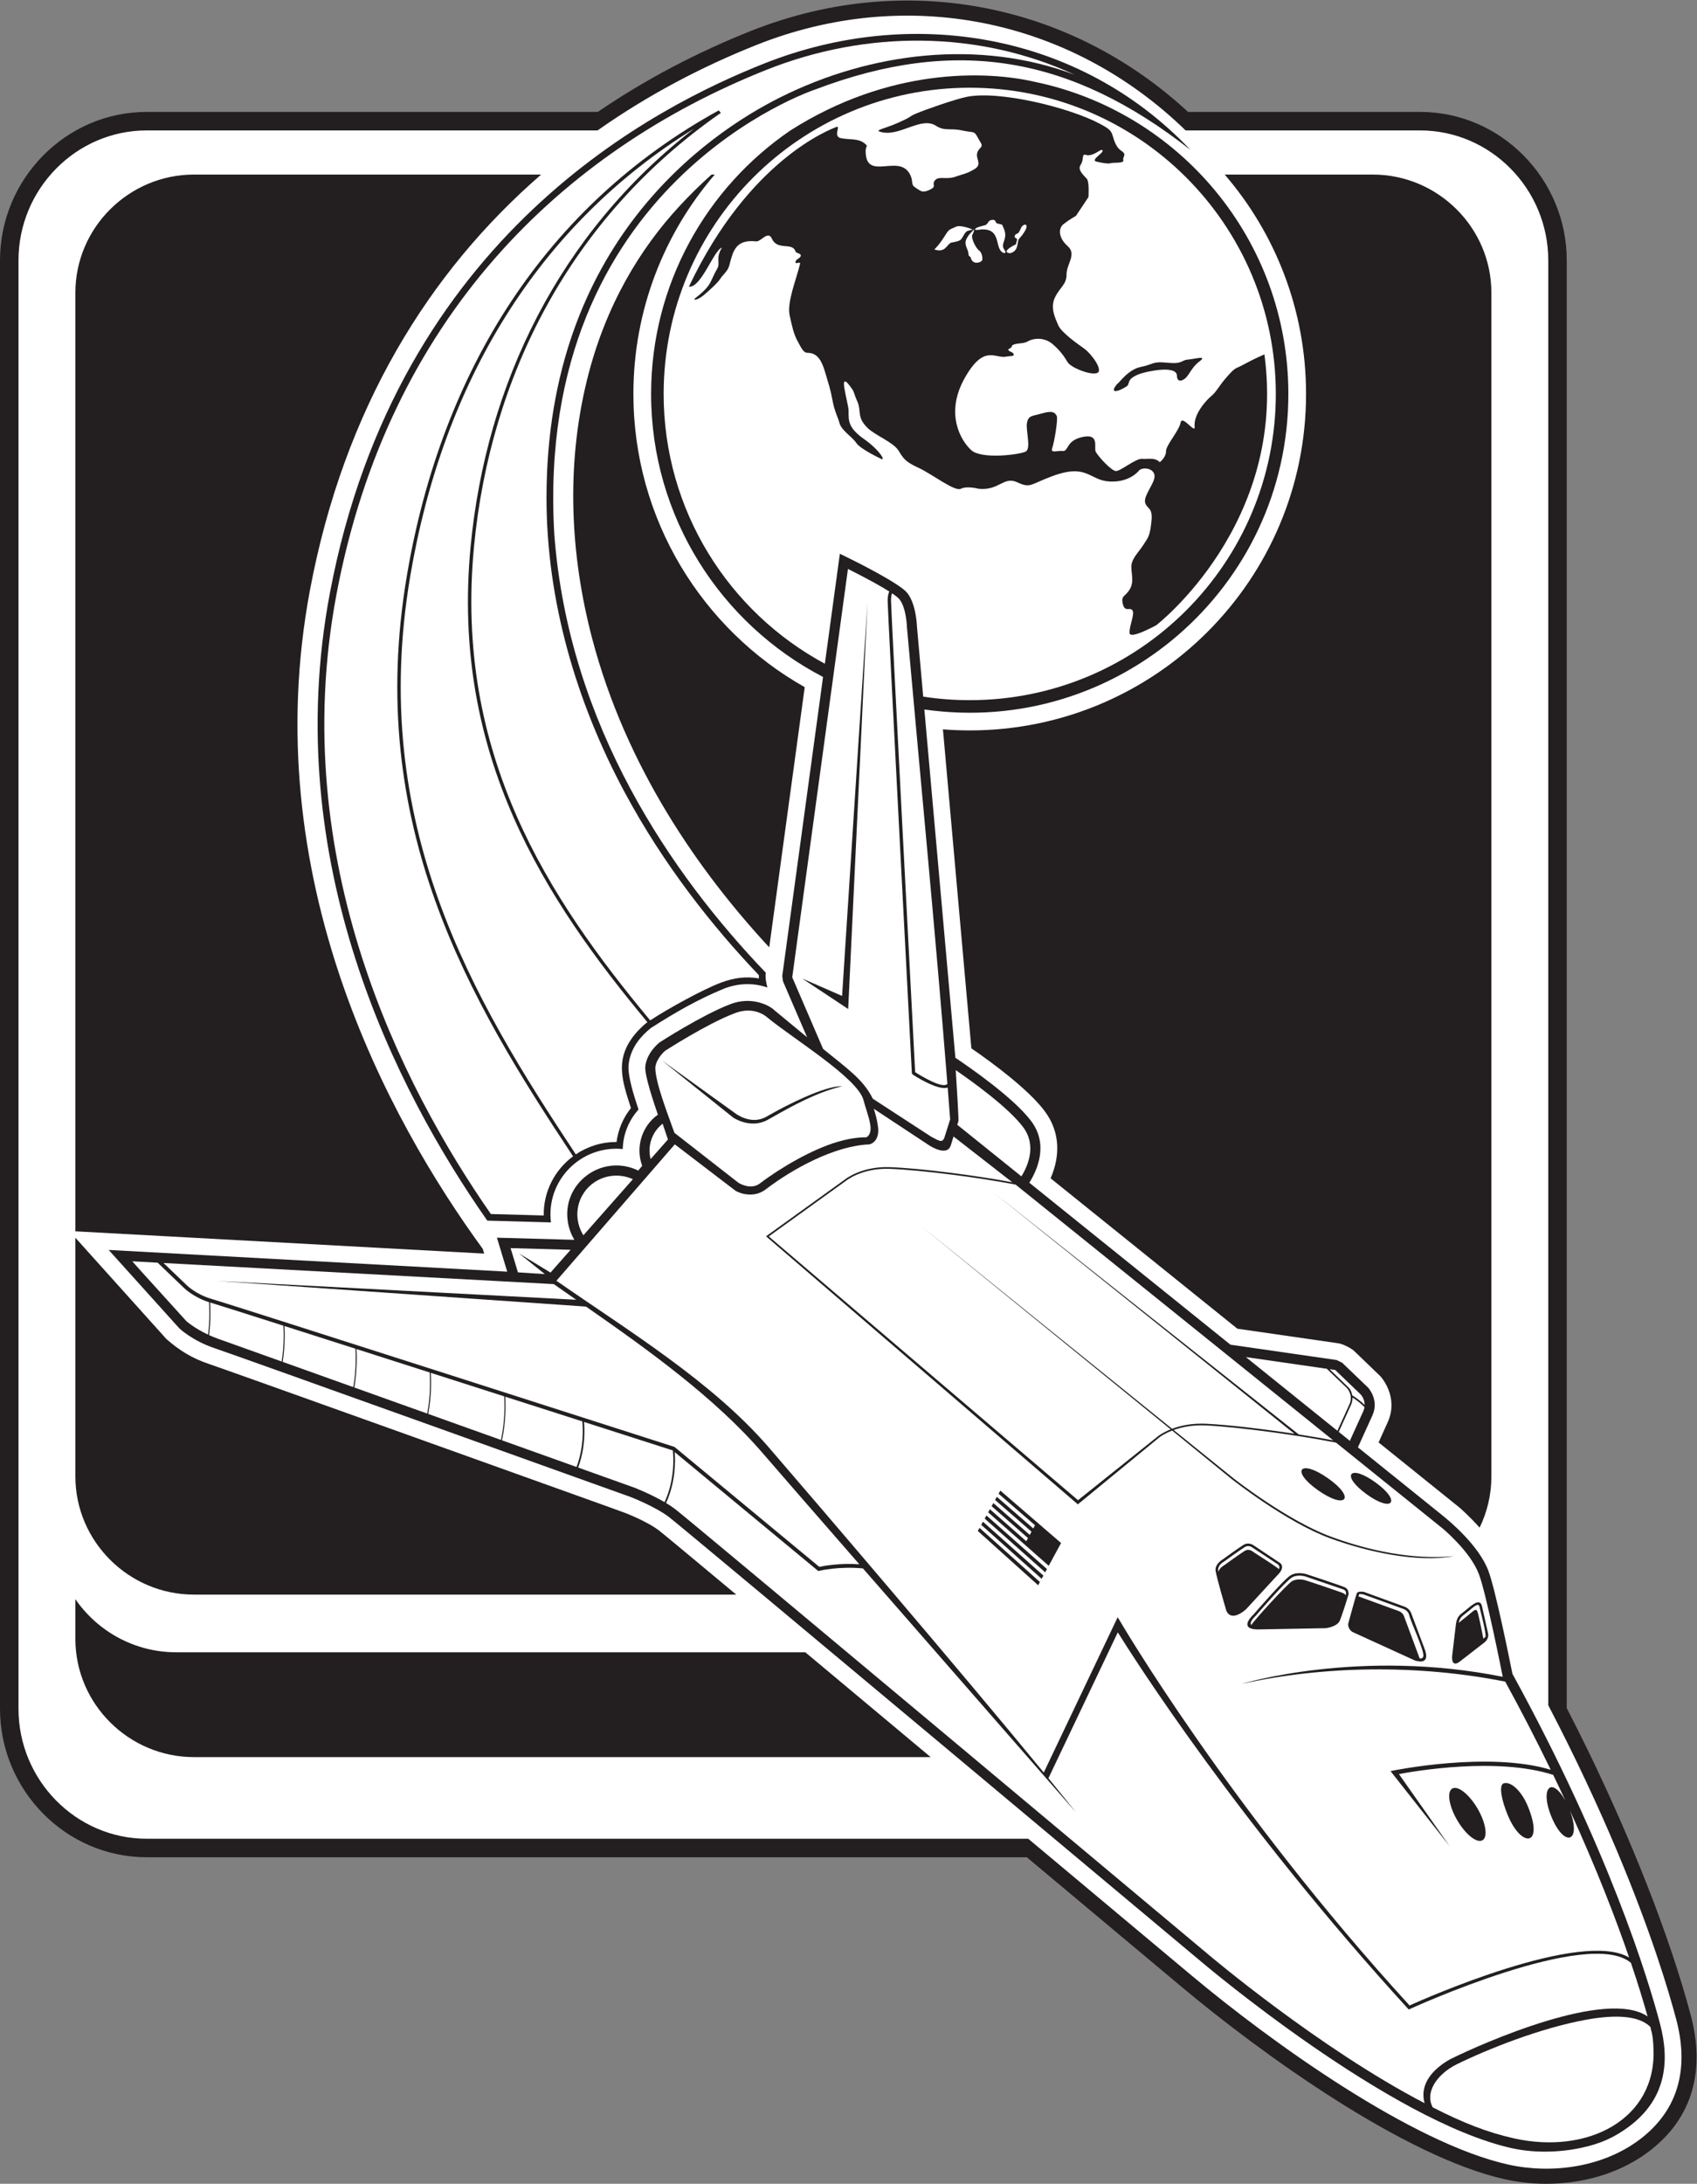
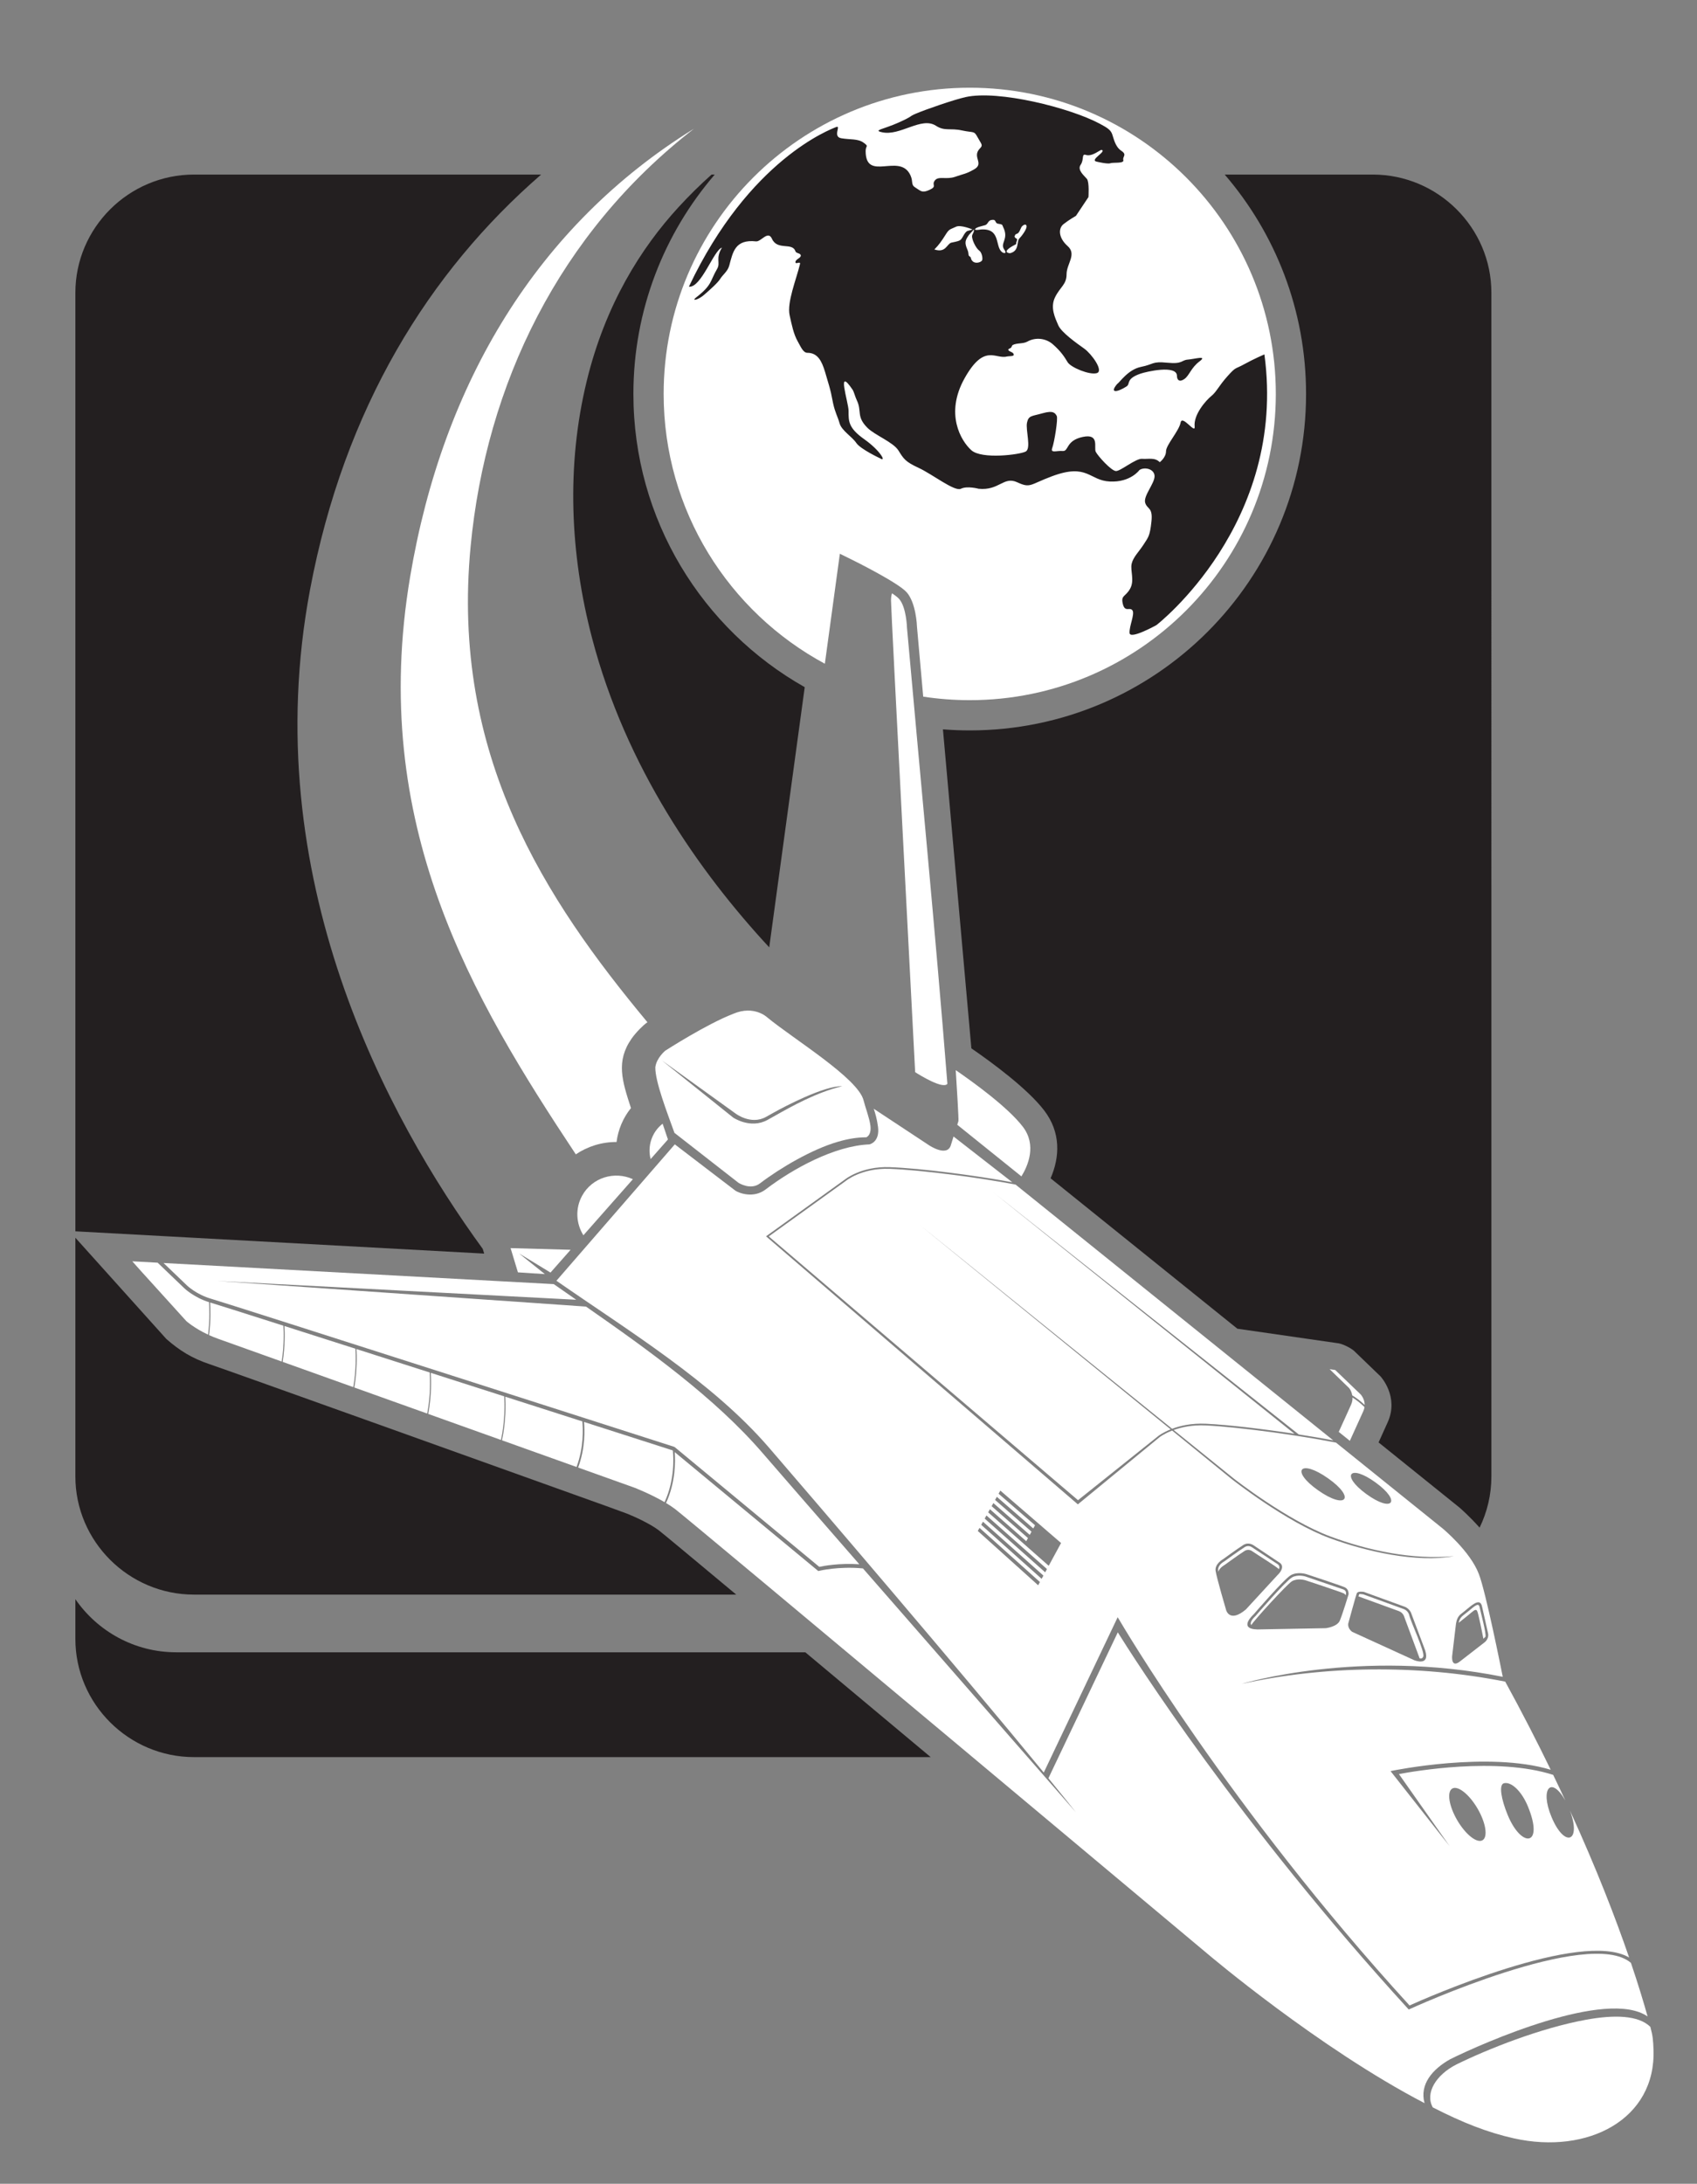
<svg xmlns="http://www.w3.org/2000/svg" viewBox="0 0 758.107 975.133" height="975.133" width="758.107" xml:space="preserve" id="svg2" version="1.1">
  <rect x="0" y="0" width="758.107" height="975.133" fill="#808080" stroke="none" />
  <defs id="defs6" />
  <g transform="matrix(1.333,0,0,-1.333,0,975.133)" id="g10">
    <g transform="scale(0.1)" id="g12">
-       <path id="path14" style="fill:#231f20;fill-opacity:1;fill-rule:evenodd;stroke:none" d="M 491.539,6940.41 H 2003.37 c 161.45,110.11 334.37,200.21 513.81,271.54 269.31,107.05 552.87,128.49 819.98,68.98 234.68,-52.28 456.4,-166.86 644.4,-340.52 h 777.66 c 271.69,0 491.53,-225.63 491.53,-497.34 V 1593.38 c 26.52,-51.43 51.44,-101.32 74.85,-149.57 136.48,-281.42 269.12,-608.607 341.1,-880.751 47.22,-178.508 9.84,-342.903 -143.91,-457.231 -134.2,-99.82 -319.09,-126.519 -479.72,-90.633 -335.25,74.914 -811.23,416.739 -1085,646.047 -14.16,11.844 -235.1,196.817 -516.94,432.608 H 491.539 C 219.848,1093.85 0,1319.48 0,1591.19 v 4851.88 c 0,271.71 219.848,497.34 491.539,497.34 v 0" />
-       <path id="path16" style="fill:#ffffff;fill-opacity:1;fill-rule:evenodd;stroke:none" d="M 491.539,6878.41 H 2002.67 c 166.59,117.22 346.24,212.27 533.14,286.58 498.79,198.29 1047.74,92.04 1437.59,-286.58 h 785.82 c 236.24,0 429.54,-195.9 429.54,-435.34 V 1603.09 c 93.27,-178.77 168.43,-341.34 228.53,-483.76 115.97,-274.865 175.11,-473.283 200.46,-569.154 41.27,-155.977 13.44,-300.711 -125.07,-403.731 -122.05,-90.769 -291.93,-114.699 -438.7,-81.902 -320.99,71.719 -787.94,404.824 -1063.42,635.535 -14.62,12.238 -249.72,209.055 -544.62,455.762 H 491.539 c -236.246,0 -429.535,195.91 -429.535,435.35 v 4851.88 c 0,239.44 193.289,435.34 429.535,435.34 z M 1633.14,3226.39 c -305.52,436.04 -697.066,1201.29 -527.83,2100.93 226.99,1206.62 1104.23,1635.45 1455.33,1775.06 491.8,195.49 1056.41,104.02 1428.85,-289.17 -399.89,313.55 -784.38,381.96 -1257.68,202.19 0,0 -943.88,-311.45 -874.1,-1490.86 48.48,-641.29 395.72,-1141.08 708.67,-1467.59 -2.32,-16.97 1.26,-33.55 5.52,-49.63 -44.77,15.57 -95.96,15.86 -146.73,-4.27 -87.21,-35.96 -165.22,-80.88 -244.26,-131.72 -29.02,-23.56 -67.67,-62.89 -74.2,-121.74 -4.28,-38.56 19.52,-109.27 33.14,-151.14 -32.88,-36.2 -51.64,-83.25 -52.87,-132.16 -140.89,13.28 -257.81,-106.18 -240.55,-245.83 l -213.29,5.93 z m 1015.88,3652.02 c -281.85,-192.25 -466.95,-515.9 -466.95,-882.73 0,-412.37 233.92,-770.18 576.24,-948.08 l -136.69,-1001.55 2.38,-17.84 80.8,-187.51 -108.59,89.64 c -14.9,15.75 -76.35,49.87 -150.34,20.53 -94.17,-36.22 -234.23,-126.65 -234.64,-126.91 -2.8,-1.89 -43.45,-34.21 -48.6,-80.53 -3.28,-29.53 29.33,-124.25 42.15,-162.04 -53.94,-38.43 -75.58,-108.9 -52.63,-171.38 l -13.16,-15.93 c -121.13,59.12 -258.95,-43.01 -235.37,-175.29 3.55,-19.92 10.77,-39.18 21.34,-56.7 l -259.59,7.22 34.49,-113.84 -1335.622,72.75 235.02,-260.75 1.851,-1.98 c 0.121,-0.12 43.575,-41.58 118.973,-66.72 66.574,-22.19 1362.418,-487.04 1394.168,-498.43 v -0.02 c 0.23,-0.09 81.21,-31.49 127.89,-66.9 48.17,-36.54 1780.25,-1486.611 1785.24,-1490.783 v 0.011 c 6.88,-5.82 627.74,-531.406 1038.71,-623.281 70.17,-15.683 153.27,-15.722 231.58,0.742 65.08,13.68 111.72,34.422 161.54,71.473 122.55,91.152 138.26,215.402 104.16,344.289 -41.14,155.535 -172.35,584.559 -494.69,1172.399 -7.7,38.61 -57.33,285.26 -80.97,346.03 -32.16,84.56 -129.03,164.88 -155.15,185.97 l -281.68,226.71 48.85,107.65 c 23,51.73 -14.43,92.04 -14.52,92.16 l -87.08,83.58 -18.63,9.11 -355.85,51.36 -674.09,542.57 c 27.3,43.22 65.51,129.02 5.19,207.9 -60.2,78.71 -207.3,180.15 -252.93,210.65 l -104.01,1166.73 c 643.6,-91.89 1219.92,406.56 1219.92,1056.99 0,515.39 -365.33,945.59 -851.09,1045.78 -165.31,37.83 -487.75,46.81 -817.62,-163.05 v 0" />
      <path id="path18" style="fill:#231f20;fill-opacity:1;fill-rule:evenodd;stroke:none" d="M 650.203,6730.58 H 1813.56 C 1439.05,6405.86 1153.63,5949.12 1039,5339.74 857.832,4376.67 1300.99,3566.34 1617.86,3131.78 l 4.79,-15.81 -1370.045,74.64 v 3144.11 c 0,217.72 178.922,395.86 397.598,395.86 z m 1734.517,0 h 10.65 c -169.88,-197.35 -272.62,-454.14 -272.62,-734.9 0,-421.45 231.48,-788.89 574.17,-982.27 l -118.95,-871.58 c -234.24,252.65 -480.17,602.58 -593.83,1036.19 -73.71,281.24 -86.89,577.27 -17.63,861.47 62.12,254.9 180.99,444.28 307.89,582.34 35.32,38.42 72.16,74.71 110.32,108.75 z M 3160.11,4872.1 c 29.62,-2.34 59.57,-3.56 89.79,-3.56 622.4,0 1127.14,504.74 1127.14,1127.14 0,280.76 -102.73,537.55 -272.61,734.9 h 496.12 c 218.68,0 397.61,-178.15 397.61,-395.86 V 2369.5 c 0,-61.34 -14.21,-119.54 -39.51,-171.5 -33.58,37.77 -64.4,64.73 -68.13,67.78 l -270.41,217.65 30.93,68.52 c 37.72,84.89 -23.45,151.62 -24.44,152.7 l -89.5,86.23 c -12.2,9.96 -34.33,20.8 -49.68,24.31 l -340.57,49.15 -625.97,503.84 c 31.23,71.68 34.59,153.99 -21.44,227.25 -55.96,73.2 -175.4,160.87 -244.07,208.1 L 3160.11,4872.1 Z M 2467.42,1973.64 H 650.203 c -218.672,0 -397.598,178.14 -397.598,395.86 v 799.61 l 305.036,-339.29 c 44.746,-39.02 85.793,-64.65 144.832,-84.33 57.797,-19.26 1086.097,-387.98 1337.967,-478.31 l 63.35,-23.22 c 21.46,-8.89 73.18,-31.52 104.44,-55.24 10.25,-7.77 110.72,-91.27 259.19,-215.08 z M 3119,1429.3 H 650.203 c -218.672,0 -397.598,178.14 -397.598,395.86 v 133.12 c 74.012,-107.19 198,-177.84 337.77,-177.84 H 2698.87 C 2829.5,1671.33 2974.57,1550.07 3119,1429.3 v 0" />
      <path id="path20" style="fill:#ffffff;fill-opacity:1;fill-rule:evenodd;stroke:none" d="m 3249.9,7021.48 c 566.44,0 1025.79,-459.36 1025.79,-1025.8 0,-566.44 -459.35,-1025.8 -1025.79,-1025.8 -53.01,0 -105.08,4.03 -155.92,11.79 l -20.76,232.86 c -0.24,7.22 -3.52,81.15 -34.47,116.52 -28.87,33 -181.66,108.38 -182.1,108.59 l -42.01,20.68 -6.34,-46.44 -43.94,-321.95 c -321.6,173.18 -540.26,512.96 -540.26,903.75 0,566.44 459.36,1025.8 1025.8,1025.8 v 0" />
      <path id="path22" style="fill:#ffffff;fill-opacity:1;fill-rule:evenodd;stroke:none" d="m 2121.04,3365.23 c -61.38,27.98 -136.31,6.01 -170.08,-55.24 -23.66,-42.92 -20.35,-93.51 4.23,-132.67 l 165.85,187.91 z m 99.62,185.88 c -35.78,-27.76 -51.58,-74.53 -40.19,-118.54 l 58.03,65.73 -17.84,52.81 v 0" />
      <path id="path24" style="fill:#ffffff;fill-opacity:1;fill-rule:evenodd;stroke:none" d="m 2571.29,3907.22 c 0,0 -43.61,41.85 -113.4,12.21 -90.73,-34.9 -228.55,-123.87 -228.55,-123.87 0,0 -29.67,-24.43 -33.15,-55.83 -0.55,-47.56 38.81,-149.05 64.08,-219.26 l 214.42,-167.2 c 2.69,-1.7 41.42,-25.54 72.2,-2.08 68.56,52.23 174.71,114.29 260.22,139.12 34.94,10.16 64.56,15.12 95.98,15.25 4.02,1.69 17.61,9.67 13.9,39.37 -3.18,25.49 -17.15,61.16 -22.88,84.34 -18.36,74.22 -235.69,206.02 -322.82,277.95 z m -352.91,-144.26 246.39,-177.51 c 0.15,-0.11 51.23,-39.65 102.07,-11.77 7.38,4.05 15.66,8.71 24.62,13.76 l 5.83,3.22 c 27.98,15.77 165.44,88.34 224.82,86.03 -86.51,-20.88 -169.45,-67.65 -225.15,-99.04 -8.21,-4.67 -16.43,-9.3 -24.7,-13.84 -57.34,-31.45 -115.03,7.74 -115.19,7.89 l -238.69,191.26 v 0" />
-       <path id="path26" style="fill:#ffffff;fill-opacity:1;fill-rule:evenodd;stroke:none" d="m 4446.5,2730.14 -271.21,39.15 306.75,-246.91 c 6.8,14.89 14.48,31.72 22.39,49.14 8.4,18.51 15.21,33.53 18.34,40.57 12.88,29 -7.16,51.62 -8.19,52.75 l -68.08,65.3 v 0" />
-       <path id="path28" style="fill:#ffffff;fill-opacity:1;fill-rule:evenodd;stroke:none" d="m 2980.27,5333.83 c -51.32,32.54 -138.55,75.56 -138.55,75.56 l -186.68,-1367.84 103.38,-239.88 c 81.24,-66.21 135.31,-102.87 166.48,-166.78 l 195.97,-127.47 c 23.25,-11.25 37.4,-24.41 44.66,-1.15 6.77,21.68 16,50.64 18.76,59.29 -2.72,35.58 -5.47,71.15 -8.28,106.73 -32.9,-12.16 -117.23,43.35 -117.53,43.53 l -2.54,4.43 c -0.24,4.44 -81.15,1549.02 -81.15,1582.97 0,14.12 2.43,23.89 5.48,30.61 z m -158.14,-1354.74 85.21,1318.51 -64.79,-1362.31 -154.17,102.17 133.75,-58.37 v 0" />
      <path id="path30" style="fill:#ffffff;fill-opacity:1;fill-rule:evenodd;stroke:none" d="m 3039.56,5212.9 c 0,0 -1.75,68.05 -26.17,95.96 -4.44,5.08 -12.95,11.63 -23.88,18.94 -1.89,-5.09 -3.45,-12.85 -3.45,-24.58 0,-33.44 77.26,-1508.86 80.95,-1579.52 14.71,-9.39 92.85,-57.91 108.02,-39.04 -40.38,509.72 -90.06,1018.81 -135.47,1528.24 z M 1912.3,3128.73 l -201.14,5.59 24.6,-81.16 90.26,-5.89 -86.18,69.08 105.08,-63.95 67.38,76.33 z m 319.83,-848.24 c 10.79,-6.47 21.15,-13.27 30.35,-20.26 50.6,-38.38 1786.56,-1491.703 1786.56,-1491.703 0,0 370.26,-314.015 725.1,-498.449 -17.28,62.637 26.11,113.75 86.28,147.375 109.31,54.16 524.58,237.625 661.25,143.016 -12.62,45.097 -30.75,105.469 -55.8,179.484 C 5325.6,860.402 4726.57,586.242 4724.8,585.43 l -3.69,-1.668 c -568.79,621.398 -924.76,1182.758 -975,1263.448 l -232.52,-488.7 c 35.5,-43.39 66.75,-82.05 92.2,-114.21 -1.67,1.91 -399.02,456.27 -713.74,817.05 -82.8,7.77 -146.34,-7.99 -146.54,-8.04 l -3.15,-0.75 -481.25,398.46 c 2.39,-29.34 3.64,-100 -28.98,-170.53 z M 472.438,3057.55 624.223,2890.06 c 0,0 26.265,-23.75 73.097,-45.61 6.606,51.91 4.301,95.12 3.282,108.75 -50.973,15.84 -82.735,46.53 -82.825,46.62 l -89.457,85.72 -84.906,4.59 29.024,-32.58 z M 4573.5,2609.05 c -0.02,20.75 -13.27,35.01 -13.27,35.01 l -85.48,82.01 -18.69,2.69 64.95,-62.93 c 0.04,-0.05 7.84,-8.08 10.85,-24.81 11.36,-6.91 26.46,-17.43 41.64,-31.97 v 0" />
      <path id="path32" style="fill:#ffffff;fill-opacity:1;fill-rule:evenodd;stroke:none" d="m 4801.62,256.008 c 100.17,-51.262 183.44,-84.016 271.73,-103.75 248.27,-55.489 477.26,63.992 468.04,298.164 -1.12,28.758 -1.78,43.183 -10.5,75.281 -40.12,39.289 -121.64,41.035 -216.4,23.652 C 5161.72,521.32 4986.8,451.672 4881.07,399.797 4812.58,365.059 4775.21,304.199 4801.62,256.008 Z M 4523.8,2488.78 c 18.26,40.01 38.2,83.81 45.16,99.45 2.09,4.69 3.34,9.22 3.99,13.54 -14.34,14.32 -28.87,24.92 -40.31,32.17 0.31,-7.32 -0.89,-15.46 -4.74,-24.12 -3.82,-8.59 -10.48,-23.3 -18.34,-40.61 -5.77,-12.69 -13.99,-30.74 -23,-50.46 l 37.24,-29.97 z M 700.652,2842.91 c 9.25,-4.22 19.266,-8.33 29.996,-12.17 l 213.368,-76.28 c 8.523,54.29 6.839,101.63 5.664,120.03 -136.825,43.63 -231.496,73.65 -244.028,77.21 l -1.488,0.43 c 1.086,-15.65 2.992,-58.37 -3.512,-109.22 z m 1236.888,-443.63 188.85,-67.51 c 0,0 53.49,-20.74 100.87,-48.4 34.15,74.21 30.25,148.41 27.74,172.7 l -0.94,0.79 c -12.92,4.14 -131.08,42.05 -296.77,95.16 2.28,-24.2 4.82,-86.66 -19.75,-152.74 z m -255.13,91.21 249.82,-89.32 c 25.14,67.46 21.52,131.04 19.23,152.72 l -258.1,82.72 c 1.36,-24.01 2.69,-82.93 -10.95,-146.12 z m -247.26,88.4 243.85,-87.18 c 13.93,64 12.18,123.64 10.81,146.04 -80.11,25.66 -163.46,52.35 -246.26,78.86 1.31,-20.28 3.3,-76 -8.4,-137.72 z m -247.77,88.57 244.37,-87.36 c 11.99,62.86 9.51,119.43 8.24,137.65 -83.7,26.8 -166.73,53.36 -245.27,78.48 1.24,-21.18 2.62,-71.93 -7.34,-128.77 z m -239.985,85.8 236.585,-84.58 c 10.16,57.68 8.42,109.03 7.18,128.68 -86.71,27.73 -167.73,53.61 -237.933,76 1.187,-19.88 2.535,-66.68 -5.832,-120.1 v 0" />
      <path id="path34" style="fill:#ffffff;fill-opacity:1;fill-rule:evenodd;stroke:none" d="m 5039.45,1341.57 c 24.85,6.96 59.96,-26.15 81.05,-77.37 55.24,-134.19 -21.21,-141.75 -67.8,-28.58 -21.09,51.22 -30.23,99.89 -13.25,105.95 z m -1560.21,663.4 c 1.93,3.64 3.89,7.24 5.85,10.84 -33.76,30.22 -67.5,60.47 -101.23,90.71 -33.72,30.21 -67.45,60.43 -101.16,90.67 -1.94,-3.45 -3.87,-6.89 -5.77,-10.33 33.68,-30.32 67.43,-60.65 101.13,-90.93 33.71,-30.3 67.44,-60.66 101.18,-90.96 v 0 z m -4.6,211.72 c -20.39,17.59 -40.75,35.15 -61.09,52.7 -20.37,17.56 -40.72,35.11 -61.08,52.74 -1.96,-3.5 -3.92,-6.98 -5.85,-10.46 20.32,-17.65 40.69,-35.27 61.04,-52.87 20.36,-17.61 40.69,-35.25 61.07,-52.86 -1.98,-3.58 -3.94,-7.15 -5.9,-10.73 -20.36,17.66 -40.68,35.36 -61.02,53 -20.35,17.66 -40.68,35.28 -61.02,53 -1.93,-3.48 -3.9,-6.95 -5.83,-10.43 20.31,-17.72 40.65,-35.48 60.97,-53.16 20.32,-17.69 40.66,-35.4 61,-53.13 -1.97,-3.56 -3.92,-7.13 -5.88,-10.75 -20.34,17.78 -40.67,35.54 -60.97,53.29 -20.31,17.75 -40.65,35.51 -60.95,53.28 -1.94,-3.46 -3.9,-6.95 -5.83,-10.42 20.27,-17.82 40.62,-35.67 60.93,-53.44 20.3,-17.8 40.61,-35.61 60.91,-53.42 -1.93,-3.55 -3.83,-7.02 -5.76,-10.53 -20.32,17.85 -40.62,35.73 -60.9,53.57 -20.3,17.87 -40.63,35.71 -60.91,53.59 -1.93,-3.48 -3.9,-6.98 -5.83,-10.46 20.29,-17.95 40.57,-35.83 60.89,-53.74 20.27,-17.88 40.56,-35.8 60.87,-53.71 13.49,-11.91 27.02,-23.82 40.52,-35.73 13.51,-11.95 27.03,-23.89 40.58,-35.81 v 0 c 6.9,12.73 13.78,25.45 20.7,38.16 6.91,12.68 13.81,25.4 20.72,38.11 -13.59,11.7 -27.16,23.41 -40.71,35.09 -13.56,11.71 -27.13,23.43 -40.67,35.12 z m 28.11,-168.36 c 1.97,3.66 3.98,7.31 5.93,10.98 -33.8,29.89 -67.64,59.84 -101.42,89.73 -33.78,29.89 -67.57,59.81 -101.35,89.73 -1.95,-3.48 -3.89,-6.98 -5.85,-10.47 33.75,-29.98 67.55,-59.99 101.32,-89.98 33.76,-29.98 67.57,-60.01 101.37,-89.99 v 0 z m -11.84,-21.83 c 1.98,3.64 3.95,7.31 5.93,10.91 -33.79,30.05 -67.58,60.17 -101.34,90.23 -33.75,30.04 -67.54,60.13 -101.27,90.21 -1.93,-3.44 -3.9,-6.95 -5.83,-10.43 33.73,-30.15 67.5,-60.32 101.23,-90.45 33.73,-30.13 67.52,-60.32 101.28,-90.47 v 0 z M 5459.76,757.891 c -44.04,128.261 -107.95,294.909 -198.37,492.449 39.54,-105.77 -17.85,-126.73 -61.76,-21.59 -39.62,94.87 -1.2,139.8 46.44,54.8 -14.08,30.3 -25.53,54.59 -40.86,86.24 -189.71,60.92 -469.44,11.75 -516.89,2.63 l 170.27,-241.96 -198.42,251.91 6.69,1.36 c 0.95,0.18 320.85,66.26 530.09,3.15 -45.82,94.23 -94.89,190.03 -152.47,295.26 -294.21,58.5 -609.78,53 -883.22,-7.57 1.41,0.42 394.79,120.04 874.96,23.72 -4.48,22.57 -56.58,283.77 -79.94,343.86 -28.79,76.8 -122.13,153.53 -122.13,153.53 l -356.72,287.11 c -67.34,13.12 -142.02,25.02 -212.53,34.61 -89.06,12.11 -171.43,20.53 -223.92,22.99 -45.34,2.14 -81.64,-5.96 -107.69,-15.37 l 201.98,-162.97 c 1.18,-0.92 177.94,-139.47 323,-193.59 125.87,-46.94 277.13,-79.42 414.11,-65.93 -124.45,-23.2 -294.75,15.67 -415.7,60.17 -147.46,54.25 -328.66,197.98 -329.14,198.28 l -199.21,162.2 c -27.54,-10.64 -42.22,-22.18 -42.33,-22.26 l -273.7,-224.9 -1040.62,894.12 -4.31,3.82 262.59,189.06 c 0.95,0.79 55.6,46 151.93,42.51 105.96,-3.85 288.01,-27.9 410.71,-50.61 l -196.95,153.31 c -3.93,-12.49 -7.44,-23.72 -8.94,-28.8 -12.25,-41.49 -72.77,-0.77 -72.93,-0.69 l -185.6,122.44 c 4.42,-12.57 11.08,-34.57 14.4,-61.07 6.22,-49.82 -26.89,-58.14 -29.33,-58.33 -116.36,-4.64 -256.32,-81.55 -347.31,-150.86 -41.4,-31.55 -90.63,-11.46 -101.68,-3.94 l -202.73,154.93 -396.76,-456.9 c 240.09,-166.99 520.94,-337.31 711.91,-558.44 144.09,-166.83 649.1,-756.75 921.33,-1089.04 l 247.7,520.3 5.43,-8.83 c 1.08,-1.74 367.68,-630.34 972.74,-1291.629 48.72,21.965 575.93,255.727 735.88,160.52 z m -592.75,566.049 c 18.7,10.95 56.58,-18.93 84.57,-66.73 28,-47.8 35.54,-95.44 16.84,-106.4 -18.71,-10.95 -56.58,18.93 -84.58,66.72 -28,47.8 -35.54,95.45 -16.83,106.41 z m -416.2,1039.26 c 93.68,-65.95 60.55,-106.31 -33.35,-40.2 -93.68,65.95 -60.57,106.32 33.35,40.2 z m -275.44,-439.29 105.81,114.9 c 0,0 27.26,24.03 9.59,40.21 l -88.8,59.23 c 0,0 -16.58,13.12 -34.9,1.75 -18.32,-11.36 -67.86,-47.49 -67.86,-47.49 0,0 -28.79,-15.73 -25.3,-39.33 3.48,-23.6 35.15,-131.02 35.15,-131.02 0,0 11.34,-44.57 66.31,1.75 z m 38.59,-66.94 229.22,4.23 c 0,0 38.16,4.38 47.03,25.35 8.88,20.98 29.17,87.4 29.17,87.4 0,0 2.66,17.5 -13.32,24.48 -15.96,6.99 -127.79,43.71 -127.79,43.71 0,0 -29.29,9.61 -52.36,-3.5 -23.07,-13.11 -124.37,-130.96 -124.37,-130.96 0,0 -55.02,-48.95 12.42,-50.71 z m 317.64,-8.01 208.51,-95.26 c 0,0 53.19,-21.19 36.28,32.6 l -45.69,121.53 c 0,0 -4.36,18.38 -23.55,25.35 l -136.29,49.52 c 0,0 -20.07,3.5 -23.56,-4.37 -3.49,-7.87 -28.79,-101.4 -28.79,-101.4 0,0 -3.49,-15.73 13.09,-27.97 z m 347.79,26.61 -12.79,-107.89 c 0,0 -4.31,-42.89 27.92,-16.61 l 81.3,63.09 c 0,0 14.84,11.37 11.35,28.85 -3.5,17.48 -17.29,75.66 -20.24,90.21 -7.26,35.76 -41.08,-2.24 -68.92,-23.08 -12.61,-9.03 -16.51,-21.45 -18.62,-34.57 z m -268.98,473.41 c 87.28,-63.43 56.36,-102.15 -31.05,-38.65 -87.26,63.42 -56.34,102.16 31.05,38.65 z M 3423.16,3374.63 c 22.71,37 51.36,105.27 4.78,166.2 -50.31,65.77 -167.34,150.12 -224.95,189.63 3.7,-58.32 10.35,-164.37 8.97,-170.83 l -3.85,-12.1 215.05,-172.9 z m 189.65,-1084.73 269.67,215.51 c 0.5,0.38 14.66,11.34 40.85,21.83 l -842.57,686.03 847.44,-684.14 c 26.89,10.11 65.07,19.13 113.06,16.88 76.56,-3.6 191.81,-17.49 296.85,-33.59 l -1009.63,809.04 1024.06,-811.27 c 41.54,-6.51 81.09,-13.3 115.55,-19.88 l -1064.58,856.86 c -65.37,12.46 -138.02,23.61 -206.57,32.45 -85.65,11.04 -164.83,18.46 -215.25,20.29 -95.05,3.46 -148.17,-41.25 -148.31,-41.34 l -257,-185.04 1036.43,-883.63 v 0" />
      <path id="path36" style="fill:#ffffff;fill-opacity:1;fill-rule:evenodd;stroke:none" d="m 2879.89,2075.27 c -140.7,161.32 -263.43,302.26 -324.46,372.91 -160.57,185.95 -382.98,345.04 -591.41,490.23 l -1236.856,86 1203.906,-63.07 c -25.57,17.78 -50.25,34.94 -75.14,52.34 l -0.93,0.09 -1306.871,70.69 78.613,-75.33 c 0.09,-0.09 31.637,-30.58 82.406,-44.98 52.192,-14.81 1545.782,-494.01 1550.072,-495.38 l 2.16,-1.16 484.33,-401.01 c 13.22,2.89 66.35,13.19 134.18,8.67 v 0" />
      <path id="path38" style="fill:#ffffff;fill-opacity:1;fill-rule:evenodd;stroke:none" d="m 1929.73,3448.44 c 39.06,26.3 86.11,41.58 136.54,41.36 5.26,41.58 21.97,81.01 48.28,113.67 -29.57,90.96 -51.14,156.65 2.42,233.07 13.82,19.73 37.95,44.17 51.78,53.73 l 1.04,0.7 c -342.39,411.73 -659.54,893.65 -592.58,1594.02 51.83,542.24 296.04,1048.65 748.73,1399.32 -524.18,-324.13 -841.78,-850.84 -951.28,-1500.19 -140.05,-830.51 208.52,-1413.07 555.07,-1935.68 v 0" />
-       <path id="path40" style="fill:#ffffff;fill-opacity:1;fill-rule:evenodd;stroke:none" d="m 1212.59,4109.88 c 112.5,-350.72 282.32,-645.57 432.48,-861.34 l 177.2,-4.93 c -1.27,81.18 37.78,153.4 98.24,198.3 -348.01,524.87 -697.91,1109.1 -557.11,1944 116.39,690.14 467.44,1241.62 1045.25,1559.6 l 7.37,-8.69 -3.56,-1.96 c -501.25,-349.69 -769.38,-880.25 -823.89,-1450.52 -66.61,-696.76 249.27,-1176.89 590.41,-1587.18 59.9,39.51 179.01,105.05 237.91,126.77 43.5,16.03 82.36,21.49 126.6,13.86 -0.25,3.57 -0.36,7.19 -0.3,10.89 -155.61,163.37 -319.03,369.11 -450.13,613.37 -162.14,302.09 -261.52,641.71 -261.54,985.61 -0.11,854.93 543.36,1221.3 782.4,1341.09 302.36,151.55 667.02,196.95 988.02,76.04 -322.58,149.12 -697.25,150.19 -1033.01,16.71 -684.52,-272.13 -1267.07,-831.02 -1441.51,-1758.32 -83.84,-445.68 -28.74,-858.19 85.17,-1213.3 v 0" />
      <path id="path42" style="fill:#ffffff;fill-opacity:1;fill-rule:evenodd;stroke:none" d="m 4919.77,1904.17 c 19.73,16.42 22.7,19.4 27.93,17.79 4.12,-1.26 6.96,-17.63 13.86,-47.76 3.3,-14.38 7.21,-36.69 9.57,-47.54 0.55,-2.5 6.72,7.01 7.13,5.02 3.63,10.9 -16.37,83.93 -19.6,99.89 -3.31,16.35 -15.93,4.38 -38.89,-14.72 -18.03,-15.01 -26.49,-17.59 -30.84,-36.29 l -0.3,-1.4 c 10.35,8.3 20.93,16.52 31.14,25.01 z m -633.88,154.57 c 2.41,4.54 2.96,10 -2.13,15.48 l -87.04,57.46 c -0.03,0.02 -11.91,9.41 -25.22,1.15 -17.93,-11.12 -67.16,-47.02 -67.31,-47.13 -5.26,-3.58 -25.5,-13.53 -21.23,-35.3 4.13,13.43 21.23,22.63 21.23,22.64 0.15,0.1 49.37,36 67.31,47.12 13.71,8.51 25.77,-1.59 25.77,-1.59 12.55,-8.97 84.75,-53.4 88.62,-59.83 z m 223.81,-87.55 c 1.66,5.4 3.67,14.85 -6.99,19.51 l -127.07,43.44 c -0.08,0.03 -25.72,8.45 -45.57,-2.83 -21.8,-12.4 -121.84,-128.79 -122.12,-129.12 l -0.76,-0.79 c -0.08,-0.07 -21.94,-19.52 -13.63,-29.82 5.76,12.12 120.53,137.97 136.51,147.05 19.85,11.28 45.48,2.89 45.59,2.81 0.32,-0.11 111.48,-36.6 127.05,-43.41 3.72,-1.63 5.81,-4.23 6.99,-6.84 z m 260.05,-205.35 c 6.01,16.93 -40.77,112.87 -47.27,140.08 -0.01,0.04 -3.32,13.92 -18.2,19.33 l -135.52,49.24 c -2.82,0.44 -13.06,1.96 -13.73,0.44 -0.44,-0.99 -1.28,-3.56 -2.41,-7.25 50.54,-18.36 84.84,-30.93 135.39,-49.29 15.34,-5.58 18.53,-20.39 18.53,-20.39 l 51.04,-137.73 c 3.72,-1.2 8.87,-1.85 12.17,5.57 v 0" />
      <path id="path44" style="fill:#231f20;fill-opacity:1;fill-rule:evenodd;stroke:none" d="m 2871.05,5975.33 c 18.54,-37.64 -2.5,-54.61 36.09,-93.2 24.41,-24.42 86.37,-47.93 103.82,-75.85 17.44,-27.91 22.67,-37.49 68.04,-58.42 45.36,-20.93 120.39,-80.26 141.31,-69.79 20.94,10.47 59.33,0 59.33,0 68.91,-7 83.75,42.78 129.1,21.84 45.37,-20.93 41.42,-8.09 116.9,20.03 119.5,44.53 123.79,-14.12 193.58,-17.6 69.78,-3.49 99.52,38.54 99.52,38.54 17.45,11.37 50.6,3.49 50.6,-20.94 0,-24.42 -38.38,-66.3 -31.4,-88.97 6.97,-22.69 26.16,-13.97 20.93,-62.81 -5.24,-48.85 -10.46,-52.35 -26.17,-76.77 -15.7,-24.43 -34.89,-41.88 -40.13,-64.55 -5.23,-22.68 10.47,-55.83 -5.23,-83.74 -15.71,-27.92 -31.4,-20.94 -24.43,-50.6 6.98,-29.67 23.55,-9.55 32.29,-21.77 8.72,-12.2 -11.35,-53.26 -9.6,-75.93 1.74,-22.69 90.15,26.65 90.15,26.65 0,0 438.49,339.26 361.72,906.75 0,0 -36.64,-15.7 -68.04,-33.15 -31.41,-17.45 -26.18,-6.98 -55.84,-40.13 -29.65,-33.14 -36.64,-52.34 -54.08,-66.29 -17.45,-13.96 -60.19,-62.05 -55.83,-102.21 2.94,-27.09 -41.87,41.14 -47.11,13.23 -5.23,-27.92 -48.84,-75.02 -48.84,-95.96 0,-20.94 -20.94,-36.64 -20.94,-36.64 -17.02,17.04 -38.38,9.57 -59.32,11.31 -20.94,1.75 -71.53,-40.97 -87.24,-40.97 -15.7,0 -61.06,50.61 -68.04,64.56 -6.98,13.97 13.96,61.93 -43.62,49.71 -57.57,-12.21 -46.23,-48.89 -67.18,-47.14 -20.92,1.75 -41.86,-8.72 -34.87,10.47 6.96,19.19 20.05,98.62 14.82,107.33 -5.23,8.73 -10.47,19.2 -47.11,8.73 -36.63,-10.46 -47.1,-6.98 -52.34,-31.4 -5.23,-24.42 14.84,-86.38 -4.36,-96.85 -19.19,-10.46 -147.42,-26.99 -182.32,4.42 -34.9,31.41 -88.98,122.09 -22.68,240.72 66.3,118.64 103.82,62.8 142.19,73.27 4.98,1.36 22.77,0.11 22.72,5.4 -0.08,9.96 -15.04,9.66 -18.26,16.36 -1.52,3.17 6.56,5.95 8.59,7.06 1.61,0.89 4.12,8.56 5.77,9.42 14.65,7.72 34.94,3.49 49.3,11.52 28.9,16.18 63.25,10.62 85.41,-8.77 27.9,-24.41 39.26,-42.73 49.73,-60.17 10.47,-17.45 73.27,-43.62 97.7,-36.64 24.43,6.99 -17.45,64.55 -41.87,82 -24.42,17.45 -76.77,54.09 -87.24,78.51 -10.46,24.42 -27.91,59.33 -10.46,94.22 17.44,34.89 38.37,41.87 38.37,76.76 0,34.9 34.91,66.3 3.5,94.21 -31.41,27.91 -31.41,59.32 -13.96,73.29 17.44,13.95 41.87,27.91 41.87,27.91 l 41.88,62.81 c 0,0 3.48,50.6 -5.24,61.06 -8.72,10.46 -33.14,29.66 -20.94,47.1 12.22,17.45 2.17,38.16 17.45,33.16 21.37,-6.99 48.34,18.11 52.92,16.82 18.18,-5.11 -42.89,-34.26 -16.28,-39.51 0,0 36.63,-8.72 45.37,-5.23 8.72,3.49 47.09,-1.74 43.61,10.46 -3.49,12.22 13.95,17.46 -6.97,31.41 -20.94,13.96 -25.31,41.89 -30.54,55.84 -5.24,13.96 -15.7,20.94 -41.88,34.9 -99.88,53.28 -339.48,113.39 -449.25,89.01 -39.07,-8.68 -134.31,-41.65 -167.5,-55.87 -24.42,-10.47 -6.97,-6.98 -57.56,-29.67 -50.6,-22.67 -86.37,-25.31 -54.96,-32.29 60.96,-13.55 131.73,53.42 180.57,21.83 29.66,-19.2 47.11,-6.98 87.24,-15.71 40.13,-8.72 40.13,0 52.33,-22.68 12.22,-22.67 19.2,-26.17 8.74,-36.64 -30.02,-30.01 16.14,-50.67 -20.94,-71.53 -27.92,-15.69 -33.16,-13.95 -62.81,-24.42 -29.67,-10.47 -55.84,3.48 -68.04,-12.21 -12.22,-15.7 8.72,-19.2 -17.45,-31.41 -26.18,-12.22 -29.66,-3.49 -47.12,6.98 -17.43,10.46 -6.98,19.2 -17.43,41.87 -35.52,76.96 -150.04,-24.47 -150.04,81.13 0,19.19 12.2,13.97 -6.99,27.92 -19.18,13.96 -45.36,9.59 -75.02,14.83 -29.66,5.23 0.87,44.55 -16.58,37.57 -17.44,-6.98 -291.35,-107.41 -493.75,-534.85 41.11,-4.7 83.23,122.43 110.8,130.92 -22.69,-37.15 -3.93,-50.18 -16.14,-71.11 -24.89,-42.68 -15.8,-53.39 -71.1,-96.41 -15.7,-12.22 6.92,-8.68 27.86,9.68 20.94,18.35 44.94,39.33 53.66,53.31 8.72,13.98 24.86,24.91 30.1,44.14 12.15,44.62 18.82,89 89.85,81.23 16.68,-1.82 40.03,38.11 53.26,8.79 18.31,-40.61 68.27,-10.59 78.73,-41.98 2.48,-7.47 17.54,-5.77 17.94,-14.17 0.4,-8.42 -16.69,-12.03 -17.85,-21.15 -1.41,-11.18 18.01,4.28 15.15,-7.59 -12.4,-51.44 -44.24,-128.35 -34.65,-171.52 6.96,-31.38 13.1,-62.85 27.04,-87.26 10.1,-17.69 18.04,-38.39 32.4,-38.36 34.88,0.06 48.35,-28.22 59.1,-63.55 24.4,-80.23 20.26,-74.88 27.24,-106.29 6.98,-31.4 14.72,-42.19 21.7,-66.61 6.98,-24.42 41.88,-44.5 55.84,-65.44 13.95,-20.94 80.13,-51.74 80.13,-51.74 21.81,-13.99 0.99,25.68 -53.1,63.93 -54.08,38.25 -52.87,60.34 -52.87,95.23 0,28.45 -42.8,154.45 14.2,69.77 3.17,-4.71 8.64,-24.49 13.05,-33.46 z m 513.31,491.69 c 32.49,6.85 22.39,39.91 31.4,48.95 6.93,6.94 27.19,32.67 24.43,42.82 -2.62,9.62 -14.6,0.12 -17,-4.25 -4.17,-7.61 -6.55,-17.61 -12.87,-21.2 -5.02,-2.84 -8.06,-2.4 -8.5,-6.33 -0.44,-3.93 -3.71,-0.88 -1.1,-5.68 4.83,-8.88 11.94,-0.97 5.45,-17.49 -2.39,-6.11 3.93,-4.15 -7.19,-9.82 -12.18,-6.23 -41.29,-23.6 -14.62,-27 z m -97.1,79.54 c 67.66,4.65 46.39,-56.35 70.66,-75.61 6.56,-5.21 17.82,-5.29 8.29,7.43 -17.12,22.86 16.57,34.55 -4.36,76.48 -3.06,6.12 -1.31,7.87 -9.16,9.61 -7.85,1.75 -11.79,0.87 -14.84,6.13 -3.05,5.24 -3.49,8.3 -10.03,8.3 -18.34,0 -14.77,-14.26 -26.61,-17.92 -9.21,-2.84 -32.04,-7.02 -33.58,-13.99 -0.88,-3.93 19.63,-0.43 19.63,-0.43 z m -39.88,-17.92 c -12.29,-18.06 -16.05,-25.03 -5.23,-49.82 6.11,-13.98 0.87,-18.36 7.85,-22.73 6.98,-4.36 0.87,-7.87 10.47,-16.61 9.6,-8.74 29.66,-2.61 31.41,5.25 1.75,7.87 -1.75,25.35 -10.47,31.46 -10.88,7.64 -25.56,37.79 -23.56,49.83 0.88,5.24 5.71,10.36 6.04,16.36 0.33,6.02 3.56,8.11 -16.51,-13.74 z m 12.22,17.84 c 0,0 -40.13,17.11 -55.83,9.25 -15.71,-7.86 -21.82,-6.12 -32.29,-22.72 -16.72,-26.53 -24.64,-37.81 -40.12,-53.31 38.46,-12.85 41.66,18.42 56.7,22.72 6.11,1.75 20.94,3.5 28.79,7.87 9.42,5.24 13.2,24.26 24.67,31.11 l 18.08,5.08 z m 484.12,-517.73 c 8.72,5.23 36.64,48.85 80.26,57.58 43.62,8.72 35.77,19.17 88.11,13.94 52.34,-5.24 46.23,8.73 68.91,10.48 22.68,1.75 67.11,15.14 38.97,-6.03 -28.42,-21.38 -33.8,-46.59 -50.06,-58.54 -16.78,-12.32 -25.55,-3.97 -25.55,10.02 0,38.06 -103.32,13.95 -122.13,7.44 -50.47,-17.44 -33.21,-34.02 -46.53,-42.57 -32.75,-21.06 -58.02,-23.32 -31.98,7.68 v 0" />
    </g>
  </g>
</svg>